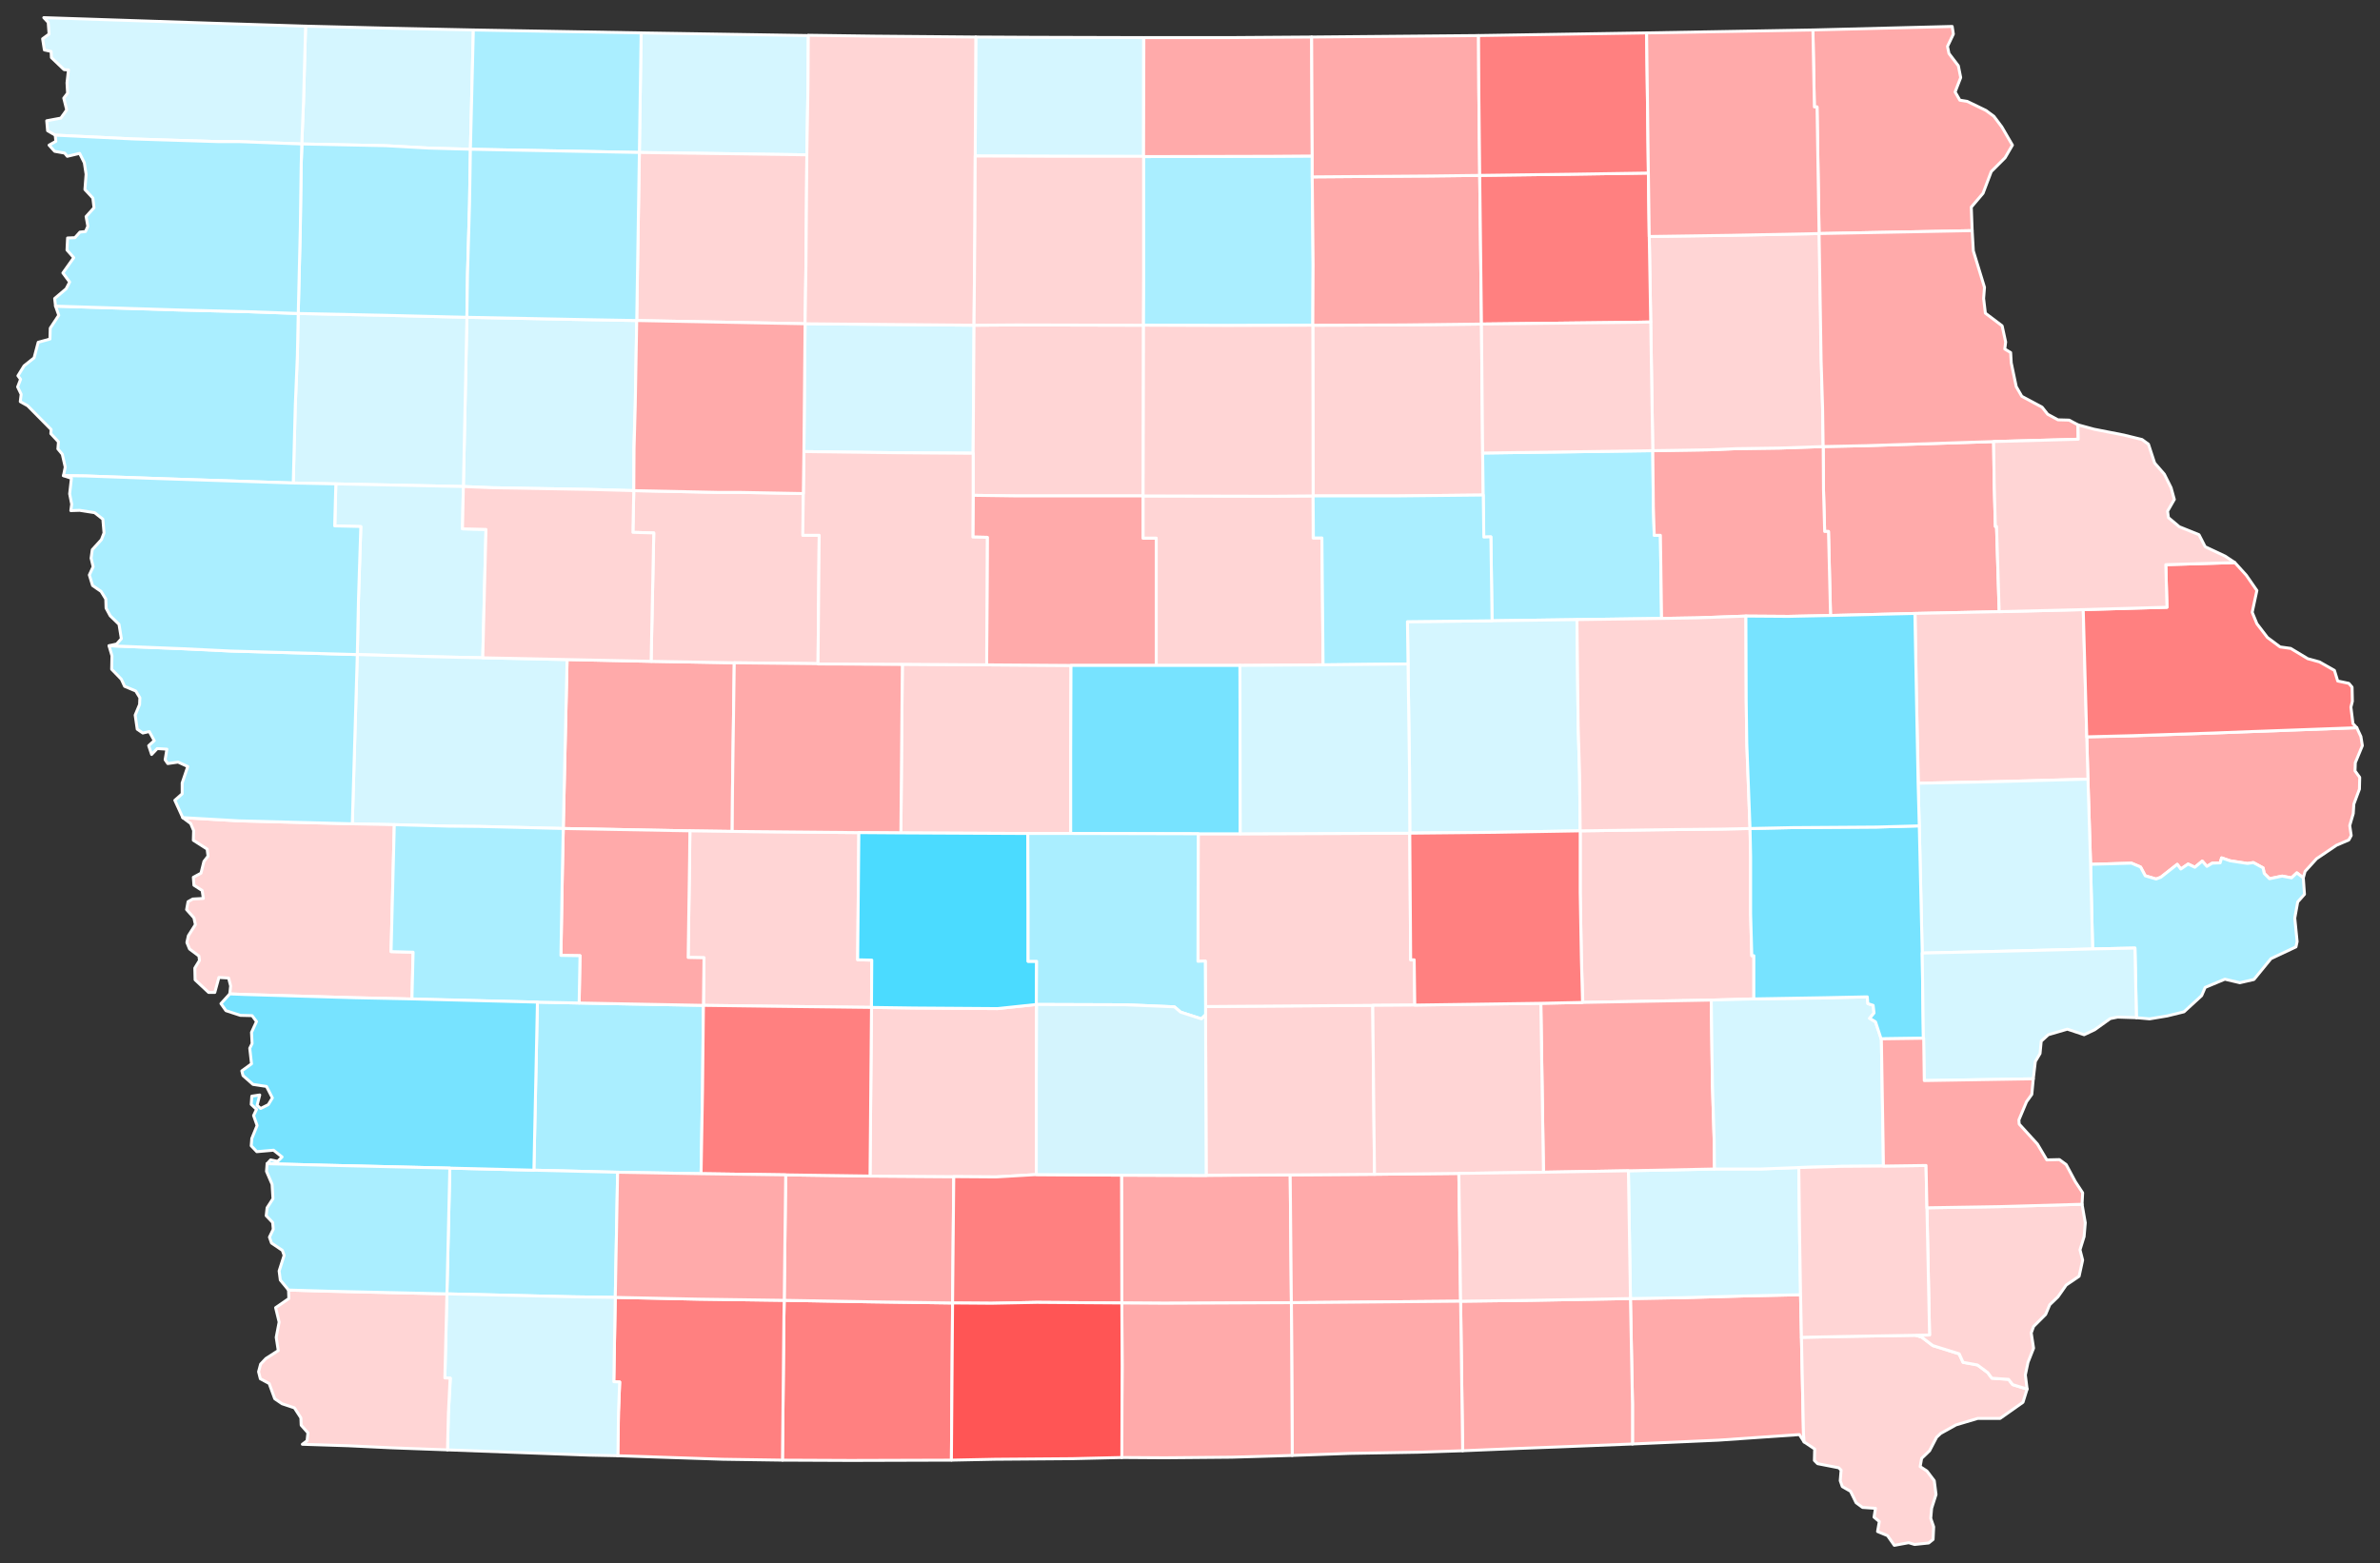
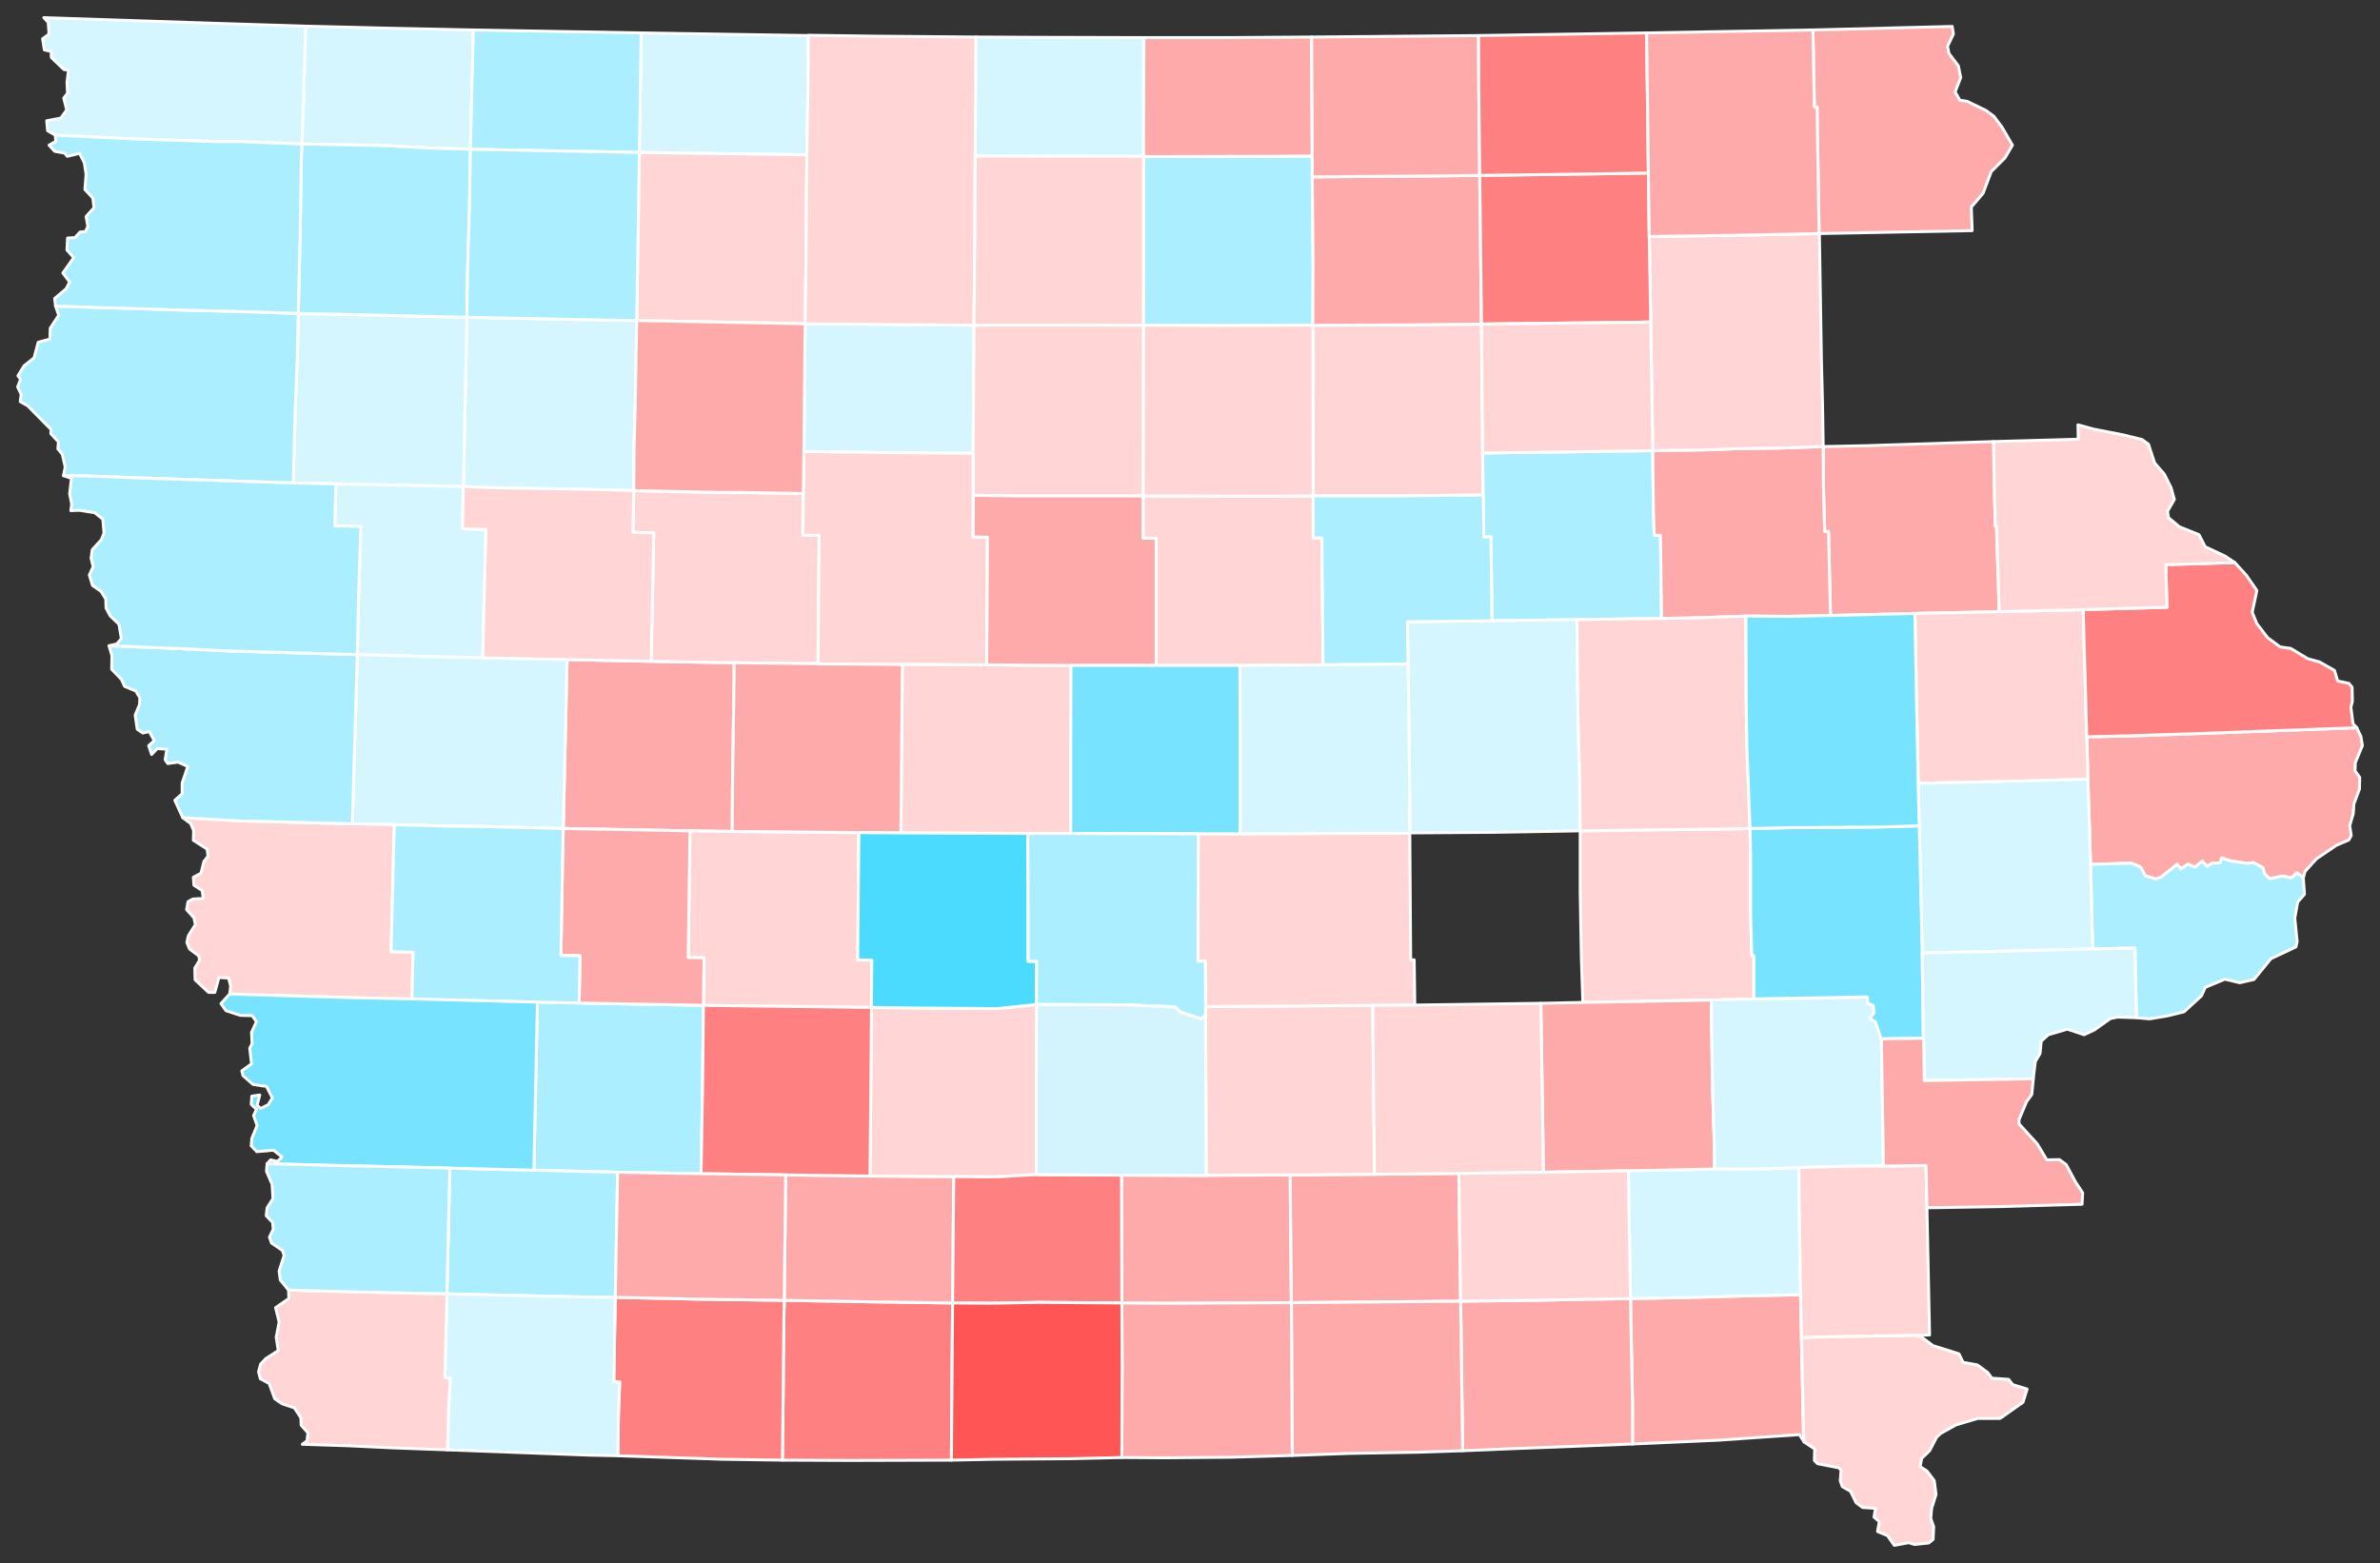
<svg xmlns="http://www.w3.org/2000/svg" xmlns:ns1="http://sodipodi.sourceforge.net/DTD/sodipodi-0.dtd" xmlns:ns2="http://www.inkscape.org/namespaces/inkscape" version="1.2" viewBox="0 0 810 532" width="810" height="532" id="svg1" ns1:docname="Iowa_Presidential_Election_Results_2020.svg" xml:space="preserve" ns2:version="1.3.2 (091e20e, 2023-11-25, custom)">
  <rect x="0" y="0" width="810" height="532" fill="#333333" stroke="none" />
  <defs id="defs1" />
  <ns1:namedview id="namedview1" pagecolor="#505050" bordercolor="#eeeeee" borderopacity="1" ns2:showpageshadow="0" ns2:pageopacity="0" ns2:pagecheckerboard="0" ns2:deskcolor="#d1d1d1" ns2:zoom="1.3890977" ns2:cx="404.93911" ns2:cy="266" ns2:window-width="1920" ns2:window-height="974" ns2:window-x="-11" ns2:window-y="-11" ns2:window-maximized="1" ns2:current-layer="g1023" />
  <title id="title1">Iowa_Presidential_Election_Results_2020-svg</title>
  <style id="style1">
		.s0 { opacity: .9;fill: #d40000;stroke: #ffffff;stroke-linecap: round;stroke-linejoin: round } 
		.s1 { fill: #cc2f4a;stroke: #ffffff;stroke-linecap: round;stroke-linejoin: round } 
		.s2 { fill: #e27f90;stroke: #ffffff;stroke-linecap: round;stroke-linejoin: round } 
		.s3 { fill: #aa0000;stroke: #ffffff;stroke-linecap: round;stroke-linejoin: round } 
		.s4 { fill: #86b6f2;stroke: #ffffff;stroke-linecap: round;stroke-linejoin: round } 
		.s5 { fill: #f2b3be;stroke: #ffffff;stroke-linecap: round;stroke-linejoin: round } 
		.s6 { fill: #1666cb;stroke: #ffffff;stroke-linecap: round;stroke-linejoin: round } 
		.s7 { fill: #d40000;stroke: #ffffff;stroke-linecap: round;stroke-linejoin: round } 
	</style>
  <g id="g1023" ns2:label="Iowa" style="opacity:1">
    <path id="Ringgold" class="s0" d="m266.9 442.6l28.7 0.5 28.6 0.4-0.4 53.5-34.3 0.1-23.2-0.1 0.5-48.9z" style="opacity:1;fill:#ff8080;fill-opacity:1" />
    <path id="Buena Vista" class="s1" d="m158.9 108l40.8 0.8 17 0.3-0.5 29-0.5 14.5v14.4l-14.5-0.4-33.9-0.6-9.6-0.4 0.6-28.5z" style="fill:#d5f6ff;fill-opacity:1" />
    <path id="Boone" class="s2" d="m307.1 226.1l28.7 0.2 28.7 0.2-0.1 30.9v26.3h-14.6l-22.1-0.1-21.1-0.1z" style="fill:#ffd5d5;fill-opacity:1" />
    <path id="Clinton" class="s2" d="m710.6 265.2l-0.4-14.4 15.6-0.3 27.6-1 13.1-0.5 35.6-1.3 1.4 3 0.5 3.1-2.4 5.8-0.1 2.8 1.6 2.2-0.1 4-1.9 5.1-0.2 3.2-1.2 4.1 0.5 3.4-0.8 1.5-4.2 1.8-6.8 4.6-3.9 4.3-0.6 2.2-2.2-1.7-1.8 1.7-3.2-0.6-4.3 0.9-1.8-1.8-0.4-1.9-3.3-1.8-2 0.3-5.9-0.9-2.9-1-0.5 1.7-2.7 0.1-1.8 1.1-1.6-1.8-2.5 2.1-2.3-1.1-2.5 1.7-1.2-1.6-5.6 4.4-1.6 0.6-3.7-1.1-1.6-3-3.1-1.3-13.9 0.4z" style="fill:#ffaaaa;fill-opacity:1" />
    <path id="Union" class="s1" d="m267.4 399.9l28.7 0.4 28.5 0.2-0.4 43-28.6-0.4-28.7-0.5z" style="fill:#ffaaaa;fill-opacity:1" />
    <path id="Butler" class="s1" d="m446.8 110.7l30.8-0.1 26.6-0.3 0.4 43.9 0.2 14.3-29 0.3h-28.9z" style="fill:#ffd5d5;fill-opacity:1" />
    <path id="Osceola" class="s3" d="m104 8.9l28.4 0.7 28.7 0.6-1 40.6-14.2-0.4-14.4-0.8-28.8-0.6 0.6-14.5z" style="fill:#d5f6ff;fill-opacity:1" />
    <path id="Van Buren" class="s0" d="m554.9 442l17.6-0.3 21.5-0.6 18.8-0.4 0.3 14.5 0.7 33 0.2 2.6-1.6-2.5-27.5 1.9-29.3 1.3v-13.6z" style="opacity:1;fill:#ffaaaa;fill-opacity:1" />
    <path id="Emmet" class="s1" d="m218.2 11.2l56.9 0.9-0.1 16.6-0.4 24-57-0.8z" style="fill:#d5f6ff;fill-opacity:1" />
    <path id="Hardin" class="s1" d="m389 168.8l43.5 0.1 14.4-0.1v14.3h3l0.4 43.2-28.3 0.2h-28.5v-43.3h-4.5z" style="fill:#ffd5d5;fill-opacity:1" />
    <path id="Carroll" class="s1" d="m193 224.5l28.6 0.6 28.3 0.5-0.6 42.9-0.1 14.5-14.4-0.2-43.1-0.8z" style="fill:#ffaaaa;fill-opacity:1" />
    <path id="Cherokee" class="s1" d="m101.5 106.7l28.8 0.6 28.6 0.7-0.6 29.1-0.6 28.5-43.4-0.9-14.5-0.3 0.7-26.5 0.7-16.8z" style="fill:#d5f6ff;fill-opacity:1" />
    <path id="Winnebago" class="s1" d="m332.1 12.6l19.6 0.1 37.5 0.1v40.5l-30-0.1-27.3-0.1z" style="fill:#d5f6ff;fill-opacity:1" />
    <path id="Humboldt" class="s0" d="m274 110.2l57.5 0.5-0.3 43.5-26.4-0.1-31.2-0.4z" style="opacity:1;fill:#d5f6ff;fill-opacity:1" />
    <path id="Lee" class="s2" d="m613.1 455.2l14.5-0.3 24.4-0.4 2 0.6 3.8 2.9 8.9 2.8 1.4 2.9 4.9 0.9 3.5 2.6 1.4 1.9 5.7 0.4 1.4 1.8 4.9 1.5-1.4 4.5-7.8 5.5h-7.6l-7.4 2.2-5.2 2.9-1.4 1.3-2.4 4.6-2.7 2.6-0.5 2.8 2.3 1.5 2.5 3.3 0.6 4.7-1.5 4.7-0.3 3.4 1 2.9-0.2 4.3-1.5 1.2-4.8 0.5-2-0.6-4.9 0.9-2.3-3.3-3.4-1.4 0.6-3.4-1.8-1.5 0.5-3-4.4-0.3-2.2-1.6-1.9-3.9-2.8-1.6-0.7-2 0.3-3.6-0.8-0.8-7.2-1.4-1.1-1.1 0.1-3.9-3.6-2.4-0.2-2.6z" style="fill:#ffd5d5;fill-opacity:1" />
    <path id="Palo Alto" class="s1" d="m217.6 51.9l57 0.8-0.3 37.1-0.3 20.4-57.3-1.1z" style="fill:#ffd5d5;fill-opacity:1" />
    <path id="Cerro Gordo" class="s2" d="m389.2 53.3l43.2-0.1 14.2-0.1v7.1l0.3 29.8-0.1 20.7-28.9 0.1-28.8-0.1 0.1-16.7z" style="fill:#aaeeff;fill-opacity:1" />
    <path id="Ida" class="s0" d="m114.3 164.7l43.4 0.9-0.3 14.4 8 0.2-1.1 43.7-14.2-0.3-28.5-0.8 0.4-18.8 0.8-24.7-8.8-0.3z" style="opacity:1;fill:#d5f6ff;fill-opacity:1" />
    <path id="Plymouth" class="s0" d="m18.9 104.2l41.7 1.3 24.1 0.6 16.8 0.6-0.3 14.4-0.7 16.8-0.7 26.5-45.7-1.5-25.1-0.9-7.4-0.1 0.6-2.9-1-4.4-1.5-1.8 0.2-2.4-2.6-2.8 0.1-1.4-8-8.1-2.5-1.4 0.3-2.5-1.2-2.5 1-2.6-0.9-1.2 2.1-3.4 3.4-2.7 1.4-5.3 4-1.1 0.1-3.7 2.9-4.4z" style="opacity:1;fill:#aaeeff;fill-opacity:1" />
    <path id="Cass" class="s1" d="m182.9 341.1l14.2 0.3 42.3 0.8-0.3 28.6-0.5 28.7-28.4-0.5-28.5-0.7 0.8-37.9z" style="fill:#aaeeff;fill-opacity:1" />
    <path id="Scott" class="s4" d="m711.5 294.2l13.9-0.4 3.1 1.3 1.6 3 3.7 1.1 1.6-0.6 5.6-4.4 1.2 1.6 2.5-1.7 2.3 1.1 2.5-2.1 1.6 1.8 1.8-1.1 2.7-0.1 0.5-1.7 2.9 1 5.9 0.9 2-0.3 3.3 1.8 0.4 1.9 1.8 1.8 4.3-0.9 3.2 0.6 1.8-1.7 2.2 1.7 0.4 5.6-2.3 2.6-1 5.5 0.8 8-0.4 1.8-8.5 4-5.8 7.1-4.8 1.1-5.1-1.2-6.7 2.8-1.2 2.8-6 5.5-5.7 1.4-6 1-4.5-0.4-0.5-23.7-14.4 0.3z" style="fill:#aaeeff;fill-opacity:1" />
    <path id="Lucas" class="s0" d="m381.7 400l28.8 0.1 28.6-0.2 0.4 43.5-43.3 0.2-14.4-0.1z" style="opacity:1;fill:#ffaaaa;fill-opacity:1" />
    <path id="Franklin" class="s1" d="m389.1 110.7l28.8 0.1 28.9-0.1 0.1 58.1-14.4 0.1-43.5-0.1z" style="fill:#ffd5d5;fill-opacity:1" />
    <path id="Monroe" class="s0" d="m439.1 399.9l28.7-0.2 28.7-0.3 0.6 43.5-45.4 0.4-12.2 0.1z" style="opacity:1;fill:#ffaaaa;fill-opacity:1" />
    <path id="Delaware" class="s1" d="m620.5 152l14.6-0.3 43.4-1.4 0.2 14.4 0.4 14.5h0.4l0.9 29-28.6 0.6-28.8 0.7-0.7-28.6h-1.3l-0.4-14.4z" style="fill:#ffaaaa;fill-opacity:1" />
    <path id="Floyd" class="s2" d="m446.6 60.2l40.2-0.3 16.8-0.2 0.6 50.6-26.6 0.3-30.8 0.1 0.1-20.7z" style="fill:#ffaaaa;fill-opacity:1" />
    <path id="Montgomery" class="s1" d="m153.1 397.6l28.6 0.7 28.5 0.7-0.8 42.6-14.3-0.2-43-1z" style="fill:#aaeeff;fill-opacity:1" />
    <path id="Iowa" class="s1" d="m537.8 282.8l28.9-0.4 19.3-0.2 9.6-0.2 0.2 9.6v19.4l0.4 14.3h0.7v14.7l-14.5 0.4-43.7 0.8-0.5-15.1-0.4-22.3z" style="fill:#ffd5d5;fill-opacity:1" />
    <path id="Calhoun" class="s0" d="m215.7 167l28.9 0.6h7.3l21.5 0.4-0.1 14.2h5.5l-0.4 43.7-28.5-0.3-28.3-0.5 0.9-43.7-7.1-0.2z" style="opacity:1;fill:#ffd5d5;fill-opacity:1" />
    <path id="Black Hawk" class="s4" d="m504.6 154.2l57.9-0.8 0.2 19.2 0.3 9.6h2.1l0.4 28.3-28.8 0.4-28.9 0.4-0.4-28.5h-2.5l-0.1-14.3z" style="fill:#aaeeff;fill-opacity:1" />
    <path id="Kossuth" class="s1" d="m274.6 52.7l0.4-24 0.1-16.7 22.3 0.3 34.7 0.3-0.2 40.5-0.1 23.8-0.3 33.8-57.5-0.5 0.3-20.4z" style="fill:#ffd5d5;fill-opacity:1" />
    <path id="Wright" class="s1" d="m331.5 110.7l14.5-0.1 43.1 0.1-0.1 58.1h-43.4l-14.4-0.2v-14.4z" style="fill:#ffd5d5;fill-opacity:1" />
    <path id="Madison" class="s1" d="m296.6 342.9l14.5 0.2 28.4 0.2 13.2-1.4v24 33.9l-13.7 0.8-14.4-0.1-28.5-0.2z" style="fill:#ffd5d5;fill-opacity:1" />
    <path id="Buchanan" class="s2" d="m562.5 153.4l19.3-0.3 9.6-0.4 14.6-0.2 14.5-0.5 0.1 14.5 0.4 14.4h1.3l0.7 28.6-14.4 0.3-14.4-0.1-16.5 0.6-12.2 0.2-0.4-28.3h-2.1l-0.3-9.6z" style="fill:#ffaaaa;fill-opacity:1" />
    <path id="Jefferson" class="s5" d="m554.2 398.5l29.3-0.6h15.6l13.1-0.5 0.3 24.9 0.3 18.4-18.8 0.4-21.5 0.6-17.6 0.3z" style="fill:#d5f6ff;fill-opacity:1" />
    <path id="Marion" class="s1" d="m410.3 342.6l56.9-0.4 0.4 39.4 0.2 18.1-28.7 0.2-28.6 0.1-0.2-54.6z" style="fill:#ffd5d5;fill-opacity:1" />
    <path id="Crawford" class="s1" d="m121.6 222.8l28.5 0.8 14.2 0.3 28.7 0.6-1.3 57.5-28.6-0.7-10.5-0.1-18.4-0.5-14.3-0.3z" style="fill:#d5f6ff;fill-opacity:1" />
    <path id="Taylor" class="s0" d="m209.4 441.6l28.2 0.6 29.3 0.4-0.1 5.5-0.5 48.9-20.3-0.3-35.8-1.2 0.3-15 0.4-10.1-2-0.1z" style="opacity:1;fill:#ff8080;fill-opacity:1" />
    <path id="Tama" class="s2" d="m507.8 211.3l28.9-0.4 0.4 36.1 0.5 16.7 0.2 19.1-29.1 0.5-28.9 0.2-0.1-21.5-0.5-36-0.2-14.4z" style="fill:#d5f6ff;fill-opacity:1" />
    <path id="Guthrie" class="s1" d="m234.8 282.8l14.3 0.2 43.2 0.4-0.4 43.3 4.8 0.1-0.1 16.1-34-0.4-23.2-0.3 0.2-16.2-5.4-0.1 0.5-33.7z" style="fill:#ffd5d5;fill-opacity:1" />
    <path id="Greene" class="s1" d="m249.9 225.6l28.5 0.3 28.7 0.2-0.5 57.4-14.3-0.1-43.1-0.4 0.1-14.5z" style="fill:#ffaaaa;fill-opacity:1" />
    <path id="Worth" class="s1" d="m389.3 12.8h28.5l28.6-0.2 0.2 40.5-14.2 0.1-43.2 0.1z" style="fill:#ffaaaa;fill-opacity:1" />
    <path id="Benton" class="s1" d="m536.7 210.9l28.8-0.4 12.2-0.2 16.5-0.6 0.1 28.9 0.2 14.5 1.1 28.9-9.6 0.2-19.3 0.2-28.9 0.4-0.2-19.1-0.5-16.7z" style="fill:#ffd5d5;fill-opacity:1" />
    <path id="Harrison" class="s1" d="m119.9 280.4l14.3 0.3-1.1 43.2 7.5 0.2-0.4 16-19.5-0.5-37.5-1.1-5-0.2 0.3-2.7-0.7-2.7-3.3-0.2-1.4 5.1h-2.1l-4.6-4.3-0.1-4 1.6-2.6-0.2-1.5-3.2-2.4-0.9-2.2 0.5-2.3 2.4-3.8-0.5-2.3-2.5-2.8 0.5-2.7 1.6-0.9 3.6-0.2-0.4-2.7-2.8-1.8-0.2-2.7 2.6-1.4 1-4 1.4-1.8-0.3-2.4-4.7-3 0.1-3.3-1-2.4-2.7-2 19.3 1.1z" style="fill:#ffd5d5;fill-opacity:1" />
    <path id="Jasper" class="s2" d="m407.8 283.8h14.3l28.8-0.1 28.9-0.1 0.3 43.1h1.2l0.2 15.4-14.3 0.1-56.9 0.4-0.1-15.5-2.5 0.1z" style="fill:#ffd5d5;fill-opacity:1" />
    <path id="Lyon" class="s3" d="m104 8.9l-0.7 25.6-0.6 14.5-21.4-0.8h-7.2l-28.6-0.9-26.7-1.3-2.6-1.5-0.3-3.4 4.8-0.9 2-2.8-1-4 1.3-1.7-0.2-3.5 0.5-4.4-1.5-0.1-4.3-4.1-0.1-2.1-2.3-0.5-0.6-3.8 2.2-1.6-0.3-4-1.5-1.6 57.3 1.9z" style="fill:#d5f6ff;fill-opacity:1" />
    <path id="Grundy" class="s1" d="m446.9 168.8h28.9l29-0.3 0.2 14.3 2.4-0.1 0.4 28.6-28.8 0.3 0.2 14.4-28.9 0.3-0.4-43.2h-2.9z" style="fill:#aaeeff;fill-opacity:1" />
    <path id="Jones" class="s2" d="m652.9 266.6l-0.7-31.4-0.4-26.4 28.6-0.6 28.6-0.7 1.2 43.3 0.4 14.4-28.8 0.8z" style="fill:#ffd5d5;fill-opacity:1" />
    <path id="Clarke" class="s1" d="m324.6 400.5l14.4 0.1 13.7-0.8 29 0.2 0.1 43.5-28.9-0.2-15.5 0.3-13.2-0.1z" style="fill:#ff8080;fill-opacity:1" />
    <path id="Keokuk" class="s0" d="m524.4 341.5l14.3-0.3 43.7-0.8 0.4 28.7 0.6 19.1 0.1 9.7-29.3 0.6-28.9 0.5z" style="opacity:1;fill:#ffaaaa;fill-opacity:1" />
    <path id="Davis" class="s0" d="m497.1 442.9l24-0.3 33.8-0.6 0.7 35.9v13.6l-25.2 1-13.3 0.5-19.3 0.8z" style="opacity:1;fill:#ffaaaa;fill-opacity:1" />
    <path id="Adair" class="s1" d="m239.4 342.2l23.2 0.3 34 0.4-0.5 57.4-28.7-0.4-28.8-0.4 0.5-28.7z" style="fill:#ff8080;fill-opacity:1" />
    <path id="Hamilton" class="s1" d="m331.2 168.6l14.4 0.2h43.4v14.4h4.5v43.3h-29l-28.7-0.2 0.2-43.4-4.9-0.1z" style="fill:#ffaaaa;fill-opacity:1" />
    <path id="Hancock" class="s0" d="m331.9 53.1l27.3 0.1h30v40.8l-0.1 16.7-43.1-0.1-14.5 0.1 0.3-33.8z" style="opacity:1;fill:#ffd5d5;fill-opacity:1" />
    <path id="Cedar" class="s2" d="m653.2 281.1l-0.4-14.5 28.9-0.6 28.9-0.8 0.9 29 0.7 28.8-31.6 0.8-26.4 0.6z" style="fill:#d5f6ff;fill-opacity:1" />
    <path id="Audubon" class="s1" d="m191.7 282l43.1 0.8-0.1 9.4-0.5 33.7 5.4 0.1-0.2 16.2-42.3-0.8 0.3-16.1-6.5-0.1 0.5-28.9z" style="fill:#ffaaaa;fill-opacity:1" />
    <path id="Story" class="s4" d="m364.5 226.5h29 28.5l0.1 57.3h-14.3l-43.4-0.1v-26.3z" style="fill:#77e3ff;fill-opacity:1" />
-     <path id="Des Moines" class="s2" d="m652 454.5l4.7-0.1-0.9-43.3 24.9-0.4 27.9-0.8 1.1 6.3-0.4 4.7-1.4 4.5 0.9 3.5-1.2 5.5-4.4 3-2.8 4-2.8 2.7-1.4 3.3-4.1 4.1-0.8 2.2 0.8 5.2-1.9 4.8-0.9 4.3 0.6 4.8-4.9-1.5-1.4-1.8-5.7-0.4-1.4-1.9-3.5-2.6-4.9-0.9-1.3-2.9-9-2.8-3.8-2.9z" style="fill:#ffd5d5;fill-opacity:1" />
    <path id="Fayette" class="s1" d="m561.8 109.6l-0.5-29.1 27.6-0.4 30.3-0.6 0.7 43.4 0.4 15.9 0.2 13.2-14.5 0.5-14.6 0.2-9.6 0.4-19.3 0.3z" style="fill:#ffd5d5;fill-opacity:1" />
    <path id="Page" class="s0" d="m152.1 440.4l43 1 14.3 0.2-0.5 28.7 2 0.1-0.4 10.1-0.2 15-9.7-0.2-48.3-1.8 0.3-12.3 0.7-12.1-1.9-0.1z" style="opacity:1;fill:#d5f6ff;fill-opacity:1" />
    <path id="Dickinson" class="s1" d="m161.1 10.2l57.1 1-0.6 40.7-57.5-1.1z" style="fill:#aaeeff;fill-opacity:1" />
    <path id="Mahaska" class="s0" d="m467.2 342.2l14.3-0.1 42.9-0.6 0.9 57.5-28.8 0.4-28.7 0.3-0.2-18.1z" style="fill:#ffd5d5;fill-opacity:1;opacity:1" />
    <path id="Allamakee" class="s1" d="m617 10.2l47.4-1.2 0.4 2.6-2 4.2 0.5 2.4 3.2 4.2 0.8 4-1.9 4.9 1.6 2.8 2.5 0.4 6.4 3.1 2.7 2 2.7 3.6 3.6 6.2-2.5 4.3-4.7 4.7-2.8 7.4-4 4.7 0.3 8-52.1 1-0.7-43.1h-0.9z" style="fill:#ffaaaa;fill-opacity:1" />
    <path id="Monona" class="s1" d="m37.1 219.8l24.9 1 16.6 0.8 43 1.2-1.7 57.6-38.4-1-19.3-1.1-2.7-5.9 2.5-2.2v-3.7l1.9-5.6-3.3-1.5-3.5 0.5-0.9-1.3 0.6-3.6-3.3-0.2-1.9 2-1-3 1.9-1.7-1.7-3.1-2.2 0.5-1.9-1.3-0.7-4.8 1.5-3.6 0.1-2.3-1.4-2.3-3.8-1.6-1.1-2.4-3.3-3.4 0.1-4.6z" style="fill:#aaeeff;fill-opacity:1" />
    <path id="Chickasaw" class="s1" d="m503.6 59.7l31-0.4 26.4-0.4 0.3 21.6 0.5 29.1-5.3 0.1-52.3 0.6z" style="fill:#ff8080;fill-opacity:1" />
    <path id="Washington" class="s2" d="m582.4 340.4l14.5-0.4 23.9-0.3 14.7-0.4 0.2 2.3 1.8 0.6 0.3 2.6-1.5 1.8 2 1.2 2 5.8 0.6 36 0.1 7.3-14.4 0.1-14.4 0.4-13.1 0.5h-15.6l-0.1-9.7-0.6-19.1z" style="fill:#d5f6ff;fill-opacity:1" />
    <path id="Mitchell" class="s1" d="m446.4 12.6l56.8-0.5 0.1 19 0.3 28.6-16.8 0.2-40.2 0.3v-7.1z" style="fill:#ffaaaa;fill-opacity:1" />
-     <path id="Clayton" class="s1" d="m619.1 79.5l52.1-1 0.4 6.9 3.8 12.4-0.3 3.8 0.6 5 5.7 4.3 1.2 5.5-0.3 2.4 2 1.2 0.2 3.5 1.7 8.1 1.9 3.3 6.9 3.7 1.9 2.4 3.5 1.9 3.8 0.1 3 1.6 0.1 4.9-28.8 0.8-43.4 1.4-14.6 0.3-0.2-13.3-0.5-15.8z" style="fill:#ffaaaa;fill-opacity:1" />
    <path id="Webster" class="s1" d="m273.6 153.7l31.2 0.4 26.4 0.2v14.3l-0.1 14.2 4.9 0.1-0.2 43.4-28.7-0.2-28.7-0.1 0.4-43.8h-5.6l0.2-14.2z" style="fill:#ffd5d5;fill-opacity:1" />
    <path id="Dallas" class="s5" d="m292.3 283.4l14.3 0.1 21.1 0.1 22.1 0.1 0.1 24v19.5h2.9l-0.1 14.7-13.2 1.4-28.4-0.2-14.5-0.2 0.1-16.1-4.8-0.1z" style="fill:#4bdbff;fill-opacity:1" />
    <path id="Sac" class="s0" d="m157.7 165.6l9.6 0.4 33.9 0.6 14.5 0.4-0.3 14.2 7.1 0.2-0.9 43.7-28.6-0.6-28.7-0.6 1.1-43.7-8-0.2z" style="opacity:1;fill:#ffd5d5;fill-opacity:1" />
    <path id="Johnson" class="s6" d="m595.6 282l14.4-0.3 28.8-0.2 14.4-0.4 1 43.3 0.4 29-14.4 0.2-1.9-5.8-2-1.2 1.5-1.8-0.3-2.6-1.8-0.6-0.2-2.3-14.7 0.3-23.9 0.4v-14.7h-0.7l-0.4-14.3v-19.4z" style="fill:#77e3ff;fill-opacity:1" />
    <path id="O'Brien" class="s7" d="m102.8 49l28.7 0.6 14.4 0.8 14.2 0.4-0.3 18.7-0.7 24.2-0.2 14.3-28.6-0.7-28.8-0.6 0.7-28.9 0.3-21.7z" style="fill:#aaeeff;fill-opacity:1" />
    <path id="Pocahontas" class="s0" d="m216.7 109.1l57.3 1.1-0.4 43.5-0.2 14.3-21.5-0.4h-7.3l-28.9-0.6 0.1-14.4 0.4-14.5z" style="opacity:1;fill:#ffaaaa;fill-opacity:1" />
    <path id="Shelby" class="s1" d="m134.2 280.7l18.4 0.5 10.5 0.1 28.6 0.7-0.3 14.3-0.5 28.9 6.5 0.1-0.3 16.1-14.2-0.3-42.7-1 0.4-16-7.5-0.2z" style="fill:#aaeeff;fill-opacity:1" />
    <path id="Marshall" class="s2" d="m422 226.5l28.3-0.2 28.9-0.3 0.5 36 0.1 21.6-28.9 0.1-28.8 0.1z" style="fill:#d5f6ff;fill-opacity:1" />
    <path id="Pottawattamie" class="s2" d="m78.2 338.3l5 0.2 37.5 1.1 19.5 0.4 42.7 1.1-0.4 19.3-0.8 37.9-28.6-0.7-43-1-19.2-0.5 1.2-1.3 2.4 0.5 1.5-1.5-2.9-2.3-5.7 0.5-1.9-2 0.2-2.5 1.8-4.4-1.2-3.4 1-2.1-1.8-1.7 0.2-2.8 2.7-0.4-0.9 3.5 1.2 1.1 2.6-1.3 1.4-2.3-2-3.9-4.6-0.7-3.4-3-0.4-1.6 3.3-2.4-0.6-5.3 0.8-1.6-0.2-3.8 1.7-3.7-1.5-2-4-0.1-4.9-1.6-1.7-2.4z" style="fill:#77e3ff;fill-opacity:1" />
    <path id="Fremont" class="s0" d="m98.2 439.1l13.7 0.4 40.2 0.9-0.7 28.6 1.8 0.1-0.6 12-0.3 12.4-19.1-0.7-14.7-0.7-15.6-0.5 1.6-1.2 0.3-2.7-2.3-2.6-0.1-2.5-2.2-3.4-4.2-1.4-2.5-1.7-1.9-5.2-3-1.6-0.6-2.4 0.7-2.6 1.8-1.9 4.2-2.7-0.7-4.5 1-5.2-1.2-4.9 4.5-3.1z" style="opacity:1;fill:#ffd5d5;fill-opacity:1" />
    <path id="Appanoose" class="s1" d="m439.5 443.4l12.2-0.1 45.4-0.4 0.7 50.9-15.1 0.5-23.3 0.4-19.6 0.7z" style="fill:#ffaaaa;fill-opacity:1" />
    <path id="Polk" class="s4" d="m349.8 283.7h14.6l43.4 0.1-0.1 43.4 2.5-0.1 0.1 15.5v2.8l-1.4 1.4-7.1-2.3-2.1-1.8-16.8-0.7-30.2-0.1 0.1-14.7h-2.9v-19.5z" style="fill:#aaeeff;fill-opacity:1" />
    <path id="Adams" class="s0" d="m210.2 399l28.4 0.5 28.8 0.4-0.5 42.7-29.3-0.4-28.2-0.6z" style="opacity:1;fill:#ffaaaa;fill-opacity:1" />
    <path id="Linn" class="s4" d="m594.2 209.7l14.4 0.1 14.4-0.3 28.7-0.7 0.5 26.5 0.6 31.3 0.4 14.5-14.4 0.4-28.8 0.2-14.4 0.3-1.1-28.9-0.2-14.5z" style="fill:#77e3ff;fill-opacity:1" />
    <path id="Bremer" class="s2" d="m504.2 110.3l52.3-0.6 5.3-0.1 0.7 43.8-57.9 0.8z" style="fill:#ffd5d5;fill-opacity:1" />
    <path id="Muscatine" class="s2" d="m654.6 353.4l-0.4-29 26.4-0.6 31.6-0.8 14.4-0.3 0.5 23.7-6.4-0.2-2.5 0.5-5.3 3.8-3.6 1.7-5.7-1.9-6.5 1.9-2.4 2.2-0.4 4.2-1.6 2.7-0.7 5.9-37.1 0.6z" style="fill:#d5f6ff;fill-opacity:1" />
    <path id="Sioux" class="s3" d="m18.8 46l26.7 1.3 28.6 0.9h7.2l21.4 0.8-0.2 7.1-0.3 21.7-0.7 28.9-16.8-0.6-24.1-0.6-41.7-1.3-0.3-2.6 3.9-3.3 1.2-2.3-2.3-3.1 3.7-5.2-2.3-2.6 0.2-4.1 2.5-0.1 1.7-1.9 1.9-0.2 0.8-1.8-0.6-3.3 2.7-3-0.4-3.3-2.7-2.9 0.4-5.2-0.6-3.9-1.6-3.2-4.2 1-0.9-1.1-3.4-0.6-1.9-2.1 2.3-1.3z" style="fill:#aaeeff;fill-opacity:1" />
    <path id="Henry" class="s1" d="m612.8 440.7l-0.3-18.4-0.3-24.9 14.4-0.4 14.4-0.1 14.5-0.2 0.3 14.4 0.9 43.3-4.7 0.1-24.4 0.4-14.5 0.3z" style="fill:#ffd5d5;fill-opacity:1" />
    <path id="Howard" class="s1" d="m503.2 12.1l57.2-0.9 0.6 47.7-26.4 0.4-31 0.4-0.3-28.6z" style="fill:#ff8080;fill-opacity:1" />
    <path id="Louisa" class="s1" d="m640.3 353.6l14.4-0.2 0.2 14.4 37.1-0.6-0.5 5.3-1.8 2.5-2.6 6.2 0.1 1.4 6.2 6.8 3.2 5.4 4.3-0.1 2.3 1.7 3.1 5.8 2.5 3.8-0.2 3.9-27.9 0.8-24.9 0.4-0.3-14.4-14.5 0.2-0.1-7.3z" style="fill:#ffaaaa;fill-opacity:1" />
    <path id="Jackson" class="s1" d="m709 207.5l28.5-0.8-0.4-14.5 23.5-0.7 3.9 4.3 3.6 5.2-1.6 7.4 1.6 3.9 3.6 4.7 4.3 3.2 3.6 0.5 5.8 3.5 4 1.1 5.1 2.9 1.1 3.6 3.8 0.8 1.1 1.3 0.1 4.8-0.5 2 0.7 5.6 1.3 1.4-35.6 1.3-13.1 0.5-27.6 0.9-15.6 0.4z" style="fill:#ff8080;fill-opacity:1" />
    <path id="Warren" class="s2" d="m352.8 341.9l30.1 0.1 16.8 0.7 2.1 1.8 7.1 2.3 1.4-1.4 0.2 54.7-28.8-0.1-29-0.2v-33.9z" style="fill:#d4f4fd;fill-opacity:1" />
    <path id="Wapello" class="s1" d="m496.5 399.4l28.8-0.4 28.9-0.5 0.7 43.5-33.8 0.6-24 0.3z" style="fill:#ffd5d5;fill-opacity:1" />
-     <path id="Poweshiek" class="s2" d="m479.8 283.6l28.9-0.3 29.1-0.5v21l0.4 22.3 0.4 15.1-14.2 0.3-42.9 0.6-0.2-15.4h-1.2z" style="fill:#ff8080;fill-opacity:1" />
    <path id="Winneshiek" class="s2" d="m561 58.9l-0.6-47.7 56.6-1 0.5 26.2h0.9l0.7 43.1-30.2 0.6-27.6 0.4z" style="fill:#ffaaaa;fill-opacity:1" />
    <path id="Wayne" class="s0" d="m381.8 443.5l14.4 0.1 43.3-0.2 0.3 52-20.6 0.6-22.9 0.2-14.6-0.1 0.2-31.1z" style="fill:#ffaaaa;fill-opacity:1;opacity:1" />
    <path id="Dubuque" class="s2" d="m678.5 150.3l28.8-0.8-0.1-4.9 5.5 1.5 10.2 2 6.1 1.5 2.2 1.6 2.1 6.4 3.3 3.8 2.3 4.6 1.1 4-2.3 4 0.3 2.2 3.7 3.1 6.7 2.7 2.1 4.1 6.8 3.2 3.3 2.2-23.5 0.7 0.4 14.5-28.5 0.8-28.6 0.7-0.9-29h-0.4l-0.4-14.5z" style="fill:#ffd5d5;fill-opacity:1" />
    <path id="Mills" class="s1" d="m90.9 396.1l19.2 0.5 43 1-1 42.8-40.2-0.9-13.7-0.4-2.8-3.4-0.4-3.1 1.7-5.3-0.6-1.7-3.7-2.5-0.7-2 1.3-2.7-0.2-2.3-2.2-2.3 0.3-2.7 2-3.1-0.3-4.9-1.9-4.4z" style="fill:#aaeeff;fill-opacity:1" />
    <path id="Decatur" class="s1" d="m324.2 443.5l13.2 0.1 15.5-0.3 28.9 0.2 0.1 21.5-0.1 31.1-16.9 0.4-26.3 0.2-14.8 0.3z" style="fill:#ff5555;fill-opacity:1" />
    <path id="Clay" class="s1" d="m160.1 50.8l57.5 1.1-0.9 57.2-17-0.3-40.8-0.8 0.2-14.3 0.7-24.2z" style="fill:#aaeeff;fill-opacity:1" />
    <path id="Woodbury" class="s2" d="m21.6 161.9l7.4 0.1 25.1 0.9 45.7 1.5 14.5 0.3-0.4 14.3 8.9 0.2-0.8 24.8-0.4 18.8-43-1.2-16.6-0.8-24.9-1 2.6-0.6 1.6-1.8-0.8-4.9-3-2.9-1.4-2.6-0.1-3.1-1.6-2.6-2.9-2-1.1-3.6 1.3-2.8-0.7-2.9 0.4-2.9 3.1-3.4 0.9-2.3-0.4-4.7-2.8-2.2-5.1-0.8-3 0.1 0.3-2.2-0.7-3.5 0.6-5.3z" style="fill:#aaeeff;fill-opacity:1" />
  </g>
</svg>